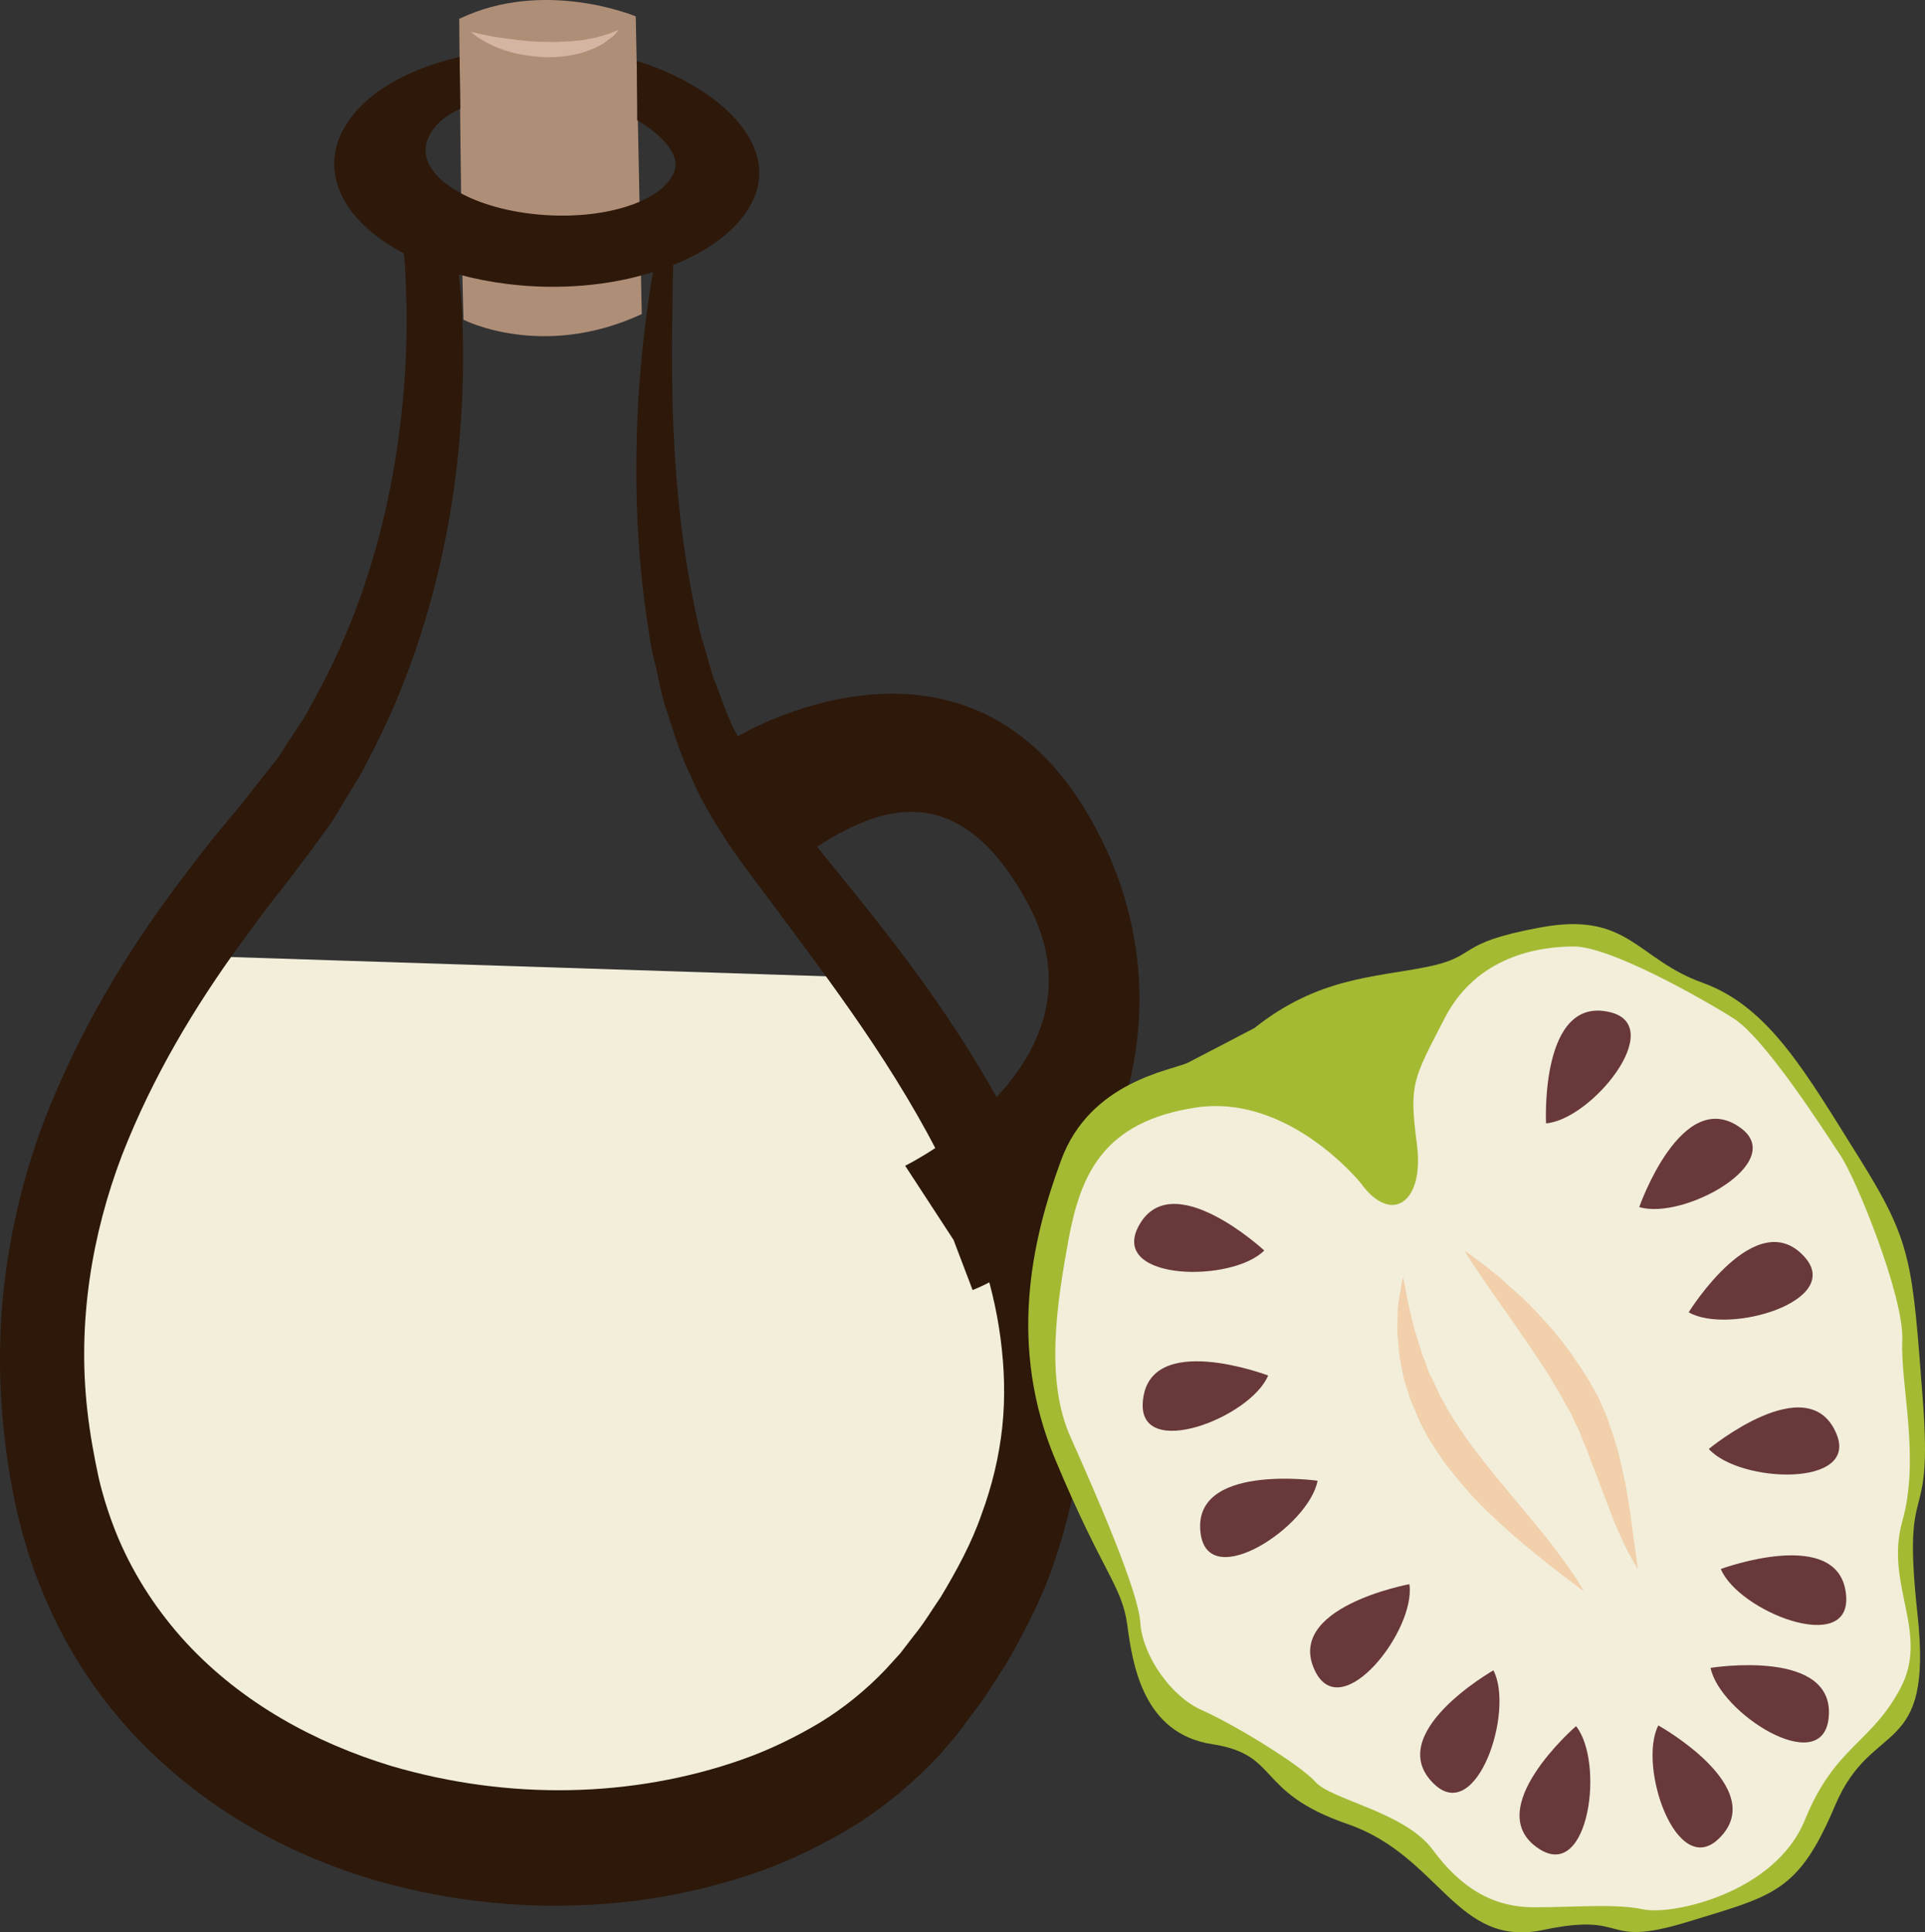
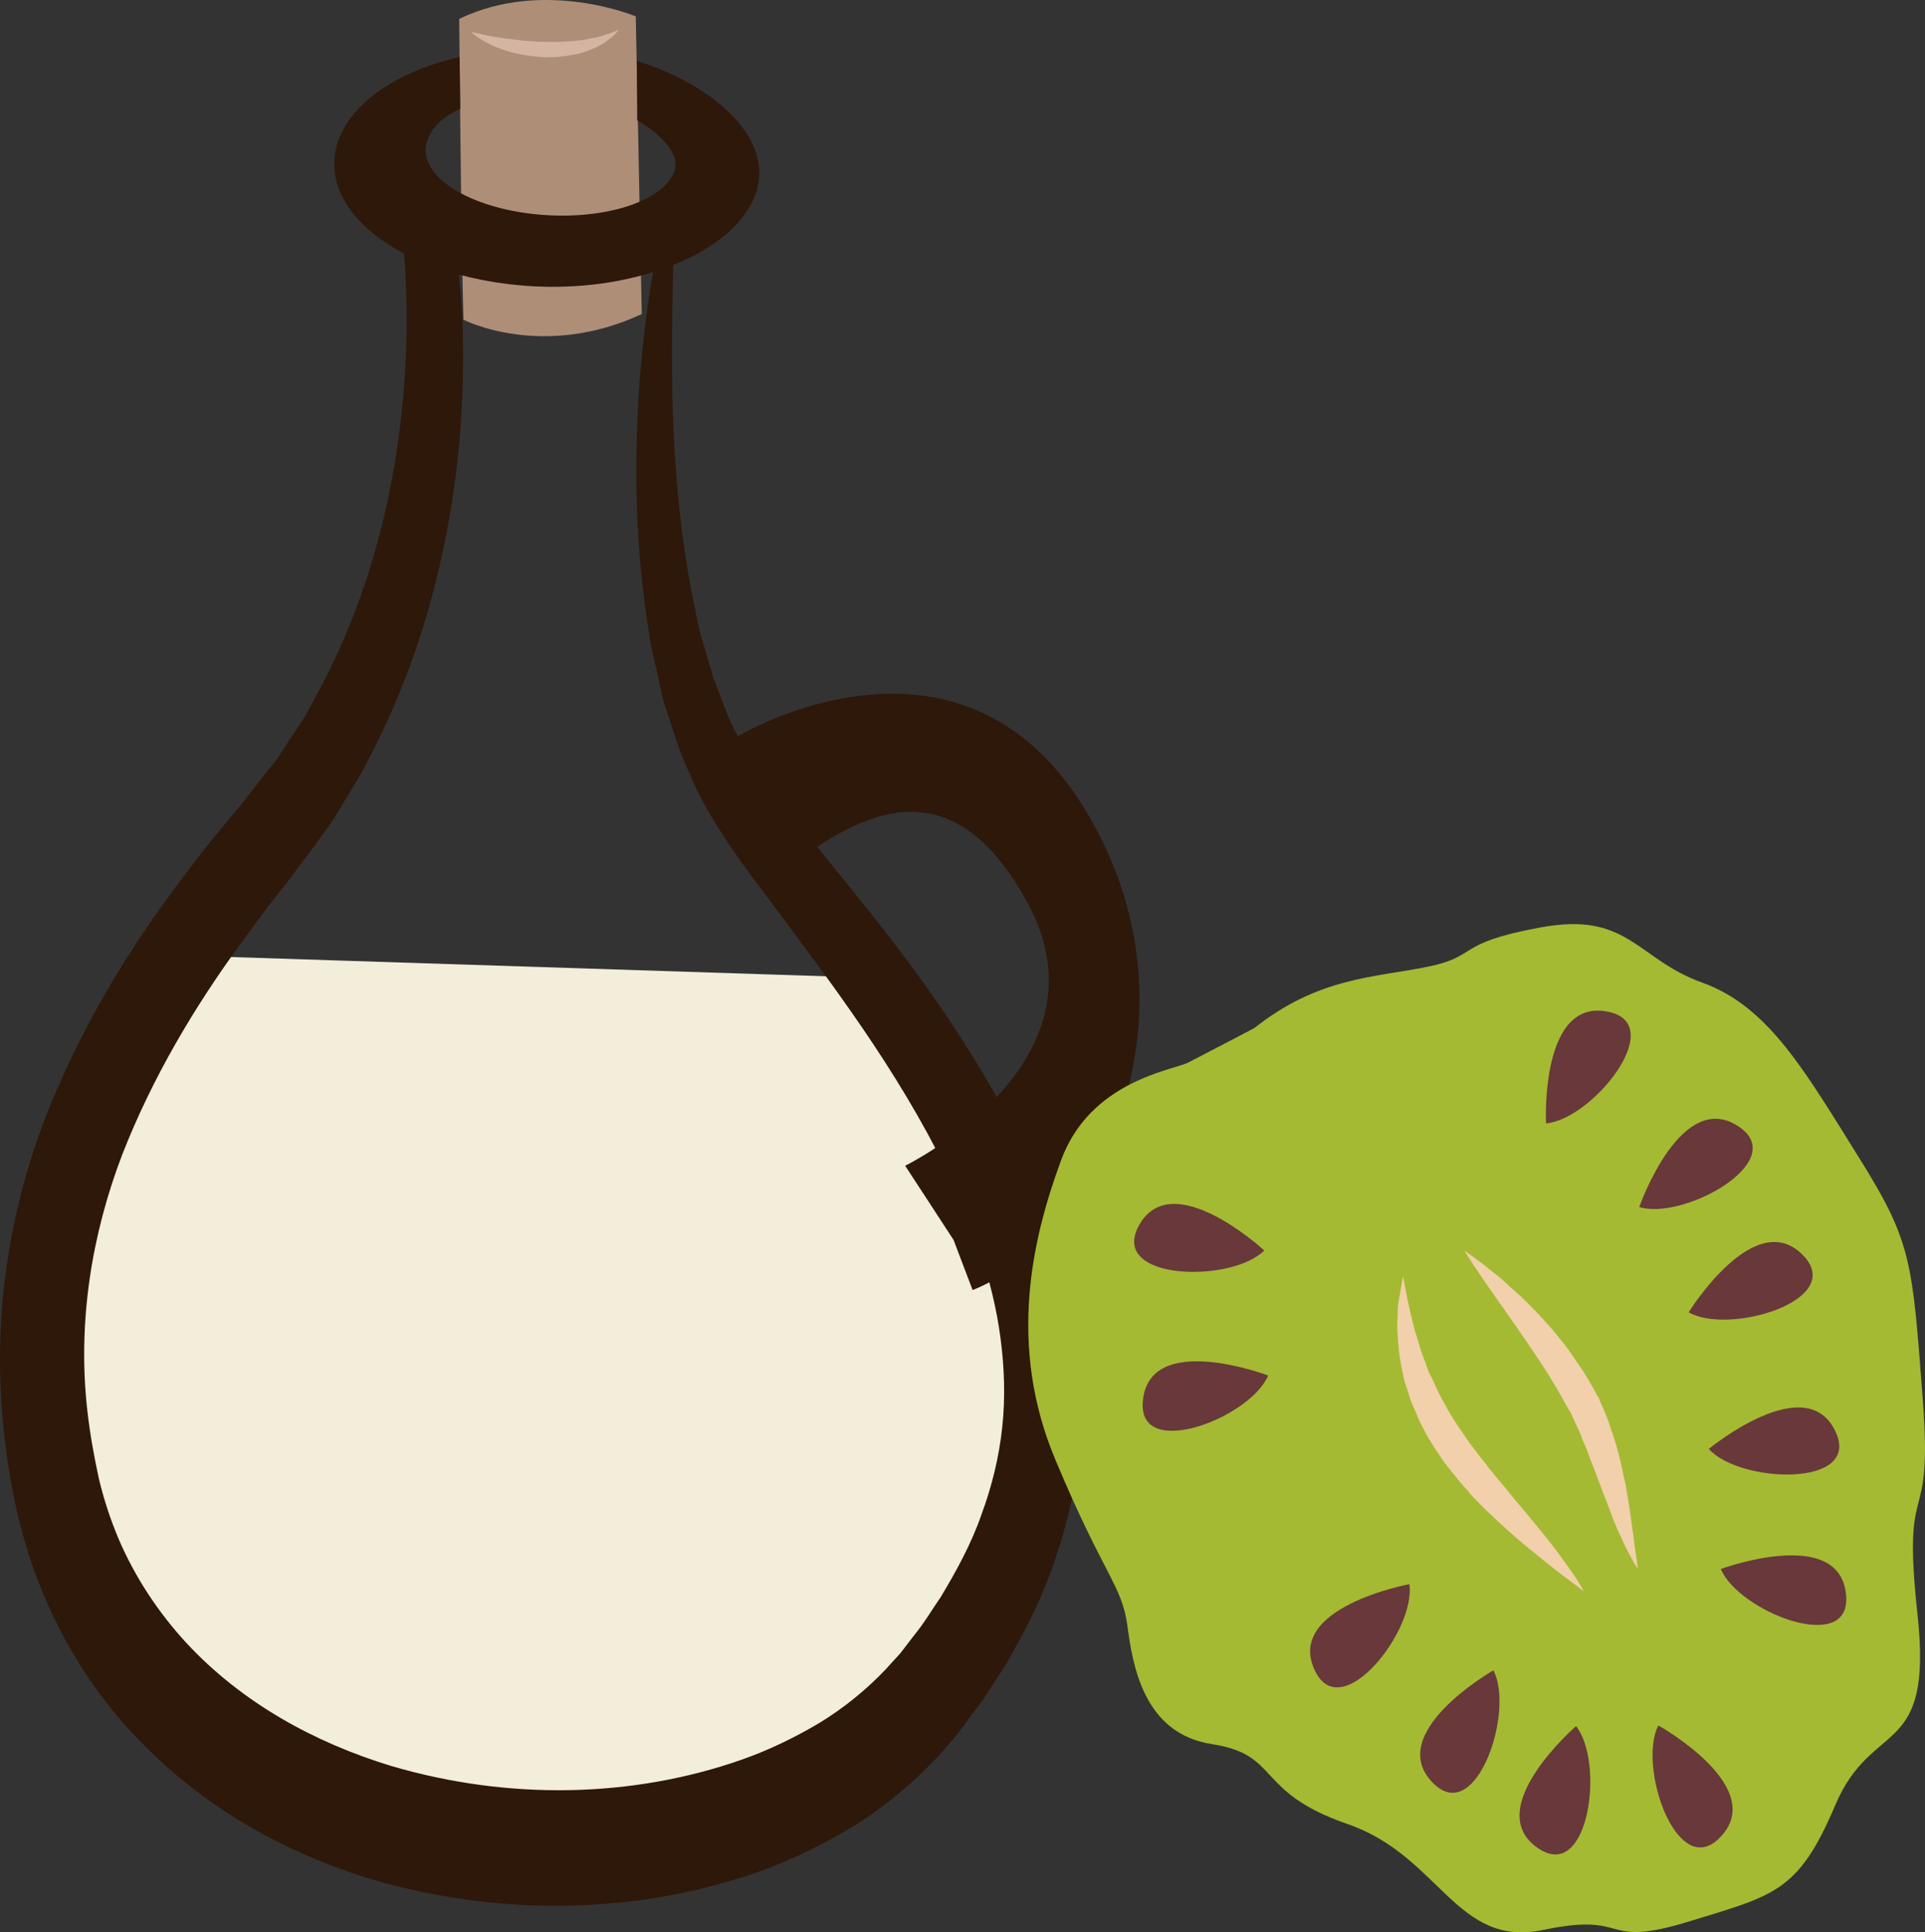
<svg xmlns="http://www.w3.org/2000/svg" xmlns:ns1="http://sodipodi.sourceforge.net/DTD/sodipodi-0.dtd" xmlns:ns2="http://www.inkscape.org/namespaces/inkscape" xml:space="preserve" width="54.518mm" height="54.724mm" version="1.1" style="clip-rule:evenodd;fill-rule:evenodd;image-rendering:optimizeQuality;shape-rendering:geometricPrecision;text-rendering:geometricPrecision" viewBox="0 0 5451.798 5472.423" id="svg54" ns1:docname="3832.svg" ns2:version="0.92.4 (5da689c313, 2019-01-14)">
  <rect x="0" y="0" width="5451.798" height="5472.423" fill="#333333" stroke="none" />
  <ns1:namedview pagecolor="#ffffff" bordercolor="#666666" borderopacity="1" objecttolerance="10" gridtolerance="10" guidetolerance="10" ns2:pageopacity="0" ns2:pageshadow="2" ns2:window-width="640" ns2:window-height="480" id="namedview56" showgrid="false" ns2:zoom="0.2102413" ns2:cx="102.59667" ns2:cy="91.728667" ns2:window-x="0" ns2:window-y="0" ns2:window-maximized="0" ns2:current-layer="svg54" />
  <defs id="defs4">
    <style type="text/css" id="style2">
   
    .fil2 {fill:#2D180A;fill-rule:nonzero}
    .fil6 {fill:#68383B;fill-rule:nonzero}
    .fil4 {fill:#A4BA33;fill-rule:nonzero}
    .fil1 {fill:#AF8E77;fill-rule:nonzero}
    .fil3 {fill:#D3B5A1;fill-rule:nonzero}
    .fil5 {fill:#F1D0AB;fill-rule:nonzero}
    .fil0 {fill:#F2EEDA;fill-rule:nonzero}
   
  </style>
  </defs>
  <g id="Vrstva_x0020_1" transform="translate(-7785.463,-11804.565)">
    <g id="_689494384">
      <path class="fil0" d="m 8288,14510 c 0,0 -664,1251 -181,1889 483,637 2197,1201 2616,-411 0,0 35,-810 -488,-1415 z" id="path7" ns2:connector-curvature="0" style="fill:#f2eeda;fill-rule:nonzero" />
      <path class="fil1" d="m 9086,11858 c 0,0 5,608 12,852 0,0 223,115 505,-16 l -17,-843 c 0,0 -259,-109 -500,7 z" id="path9" ns2:connector-curvature="0" style="fill:#af8e77;fill-rule:nonzero" />
      <path class="fil2" d="m 10624,15846 c -9,84 -29,167 -59,248 -28,81 -70,158 -115,233 -25,36 -47,74 -75,108 l -40,52 -41,45 c -55,58 -119,110 -188,152 -69,41 -143,77 -220,104 -308,108 -658,116 -992,18 -217,-66 -424,-179 -582,-350 -78,-85 -144,-184 -191,-294 -23,-55 -42,-112 -56,-172 -13,-60 -25,-126 -32,-189 -29,-253 13,-502 98,-725 87,-223 207,-422 336,-599 32,-44 64,-88 97,-130 17,-21 33,-42 49,-63 17,-23 35,-46 52,-69 17,-23 34,-47 51,-70 17,-23 31,-49 46,-74 15,-24 30,-49 45,-74 14,-25 27,-52 40,-77 105,-207 172,-429 210,-643 38,-215 46,-422 36,-611 -3,-28 -5,-56 -8,-84 44,12 90,21 139,27 147,18 291,4 411,-34 -16,89 -32,211 -42,365 -9,179 -11,402 31,660 4,33 12,65 20,98 7,33 14,66 23,100 23,66 41,136 74,202 27,69 67,131 108,195 39,57 81,112 123,168 166,224 351,464 495,757 70,146 130,306 152,474 11,83 14,168 5,252 z m 210,-307 c -34,-221 -112,-408 -195,-570 -171,-322 -371,-558 -545,-773 -43,-53 -86,-105 -126,-155 -33,-50 -68,-95 -93,-151 -29,-51 -47,-111 -69,-165 -9,-29 -17,-58 -25,-86 -9,-28 -17,-56 -22,-85 -50,-228 -64,-439 -69,-611 -3,-166 0,-296 2,-388 118,-47 206,-119 235,-206 49,-149 -112,-301 -338,-372 1,64 1,161 1,168 64,38 122,93 106,143 -31,90 -212,145 -406,122 -193,-23 -325,-115 -295,-206 12,-36 43,-69 94,-91 0,-30 -2,-117 -2,-147 -177,41 -306,128 -345,241 -39,119 38,237 187,315 1,10 2,20 3,29 3,41 3,83 5,125 2,171 -13,355 -53,543 -40,187 -105,377 -201,552 -12,21 -23,44 -36,66 -13,20 -27,41 -41,62 -14,20 -26,43 -41,62 -16,19 -31,39 -47,59 -15,19 -31,39 -47,60 -17,21 -35,42 -53,64 -36,42 -71,88 -106,134 -141,185 -278,398 -385,659 -53,130 -95,275 -119,429 -25,155 -29,318 -13,478 8,81 20,158 38,239 19,81 43,160 75,235 62,150 148,281 247,389 199,216 438,345 684,420 189,55 378,79 565,74 187,-4 371,-38 548,-102 88,-33 174,-76 258,-127 83,-53 162,-118 235,-196 18,-21 36,-41 53,-62 l 46,-62 c 32,-40 59,-87 88,-130 54,-94 105,-190 141,-299 37,-108 63,-223 74,-340 10,-117 4,-234 -13,-344 z" id="path11" ns2:connector-curvature="0" style="fill:#2d180a;fill-rule:nonzero" />
      <path class="fil3" d="m 9119,11895 c 0,0 7,1 19,4 12,3 28,6 48,10 20,3 43,6 68,9 24,3 51,5 77,5 13,0 26,1 39,0 13,-1 25,-1 37,-2 13,-1 24,-3 36,-4 10,-3 21,-4 31,-6 9,-3 18,-5 26,-8 7,-2 15,-4 20,-7 11,-4 18,-7 18,-7 0,0 -5,6 -13,15 -5,5 -11,9 -18,14 -6,6 -15,11 -24,16 -10,6 -21,10 -32,14 -12,4 -24,9 -38,11 -13,2 -26,5 -41,6 -14,2 -28,1 -42,2 -28,-2 -57,-5 -83,-11 -25,-6 -49,-14 -68,-23 -19,-9 -35,-19 -45,-26 -9,-7 -15,-12 -15,-12 z" id="path13" ns2:connector-curvature="0" style="fill:#d3b5a1;fill-rule:nonzero" />
-       <path class="fil2" d="m 9875,13890 c 0,0 627,-380 984,208 356,587 27,1224 -319,1360 l -54,-142 -137,-210 c 0,0 590,-289 349,-740 -242,-452 -536,-217 -751,-52 l -119,-371 z" id="path15" ns2:connector-curvature="0" style="fill:#2d180a;fill-rule:nonzero" />
+       <path class="fil2" d="m 9875,13890 c 0,0 627,-380 984,208 356,587 27,1224 -319,1360 l -54,-142 -137,-210 c 0,0 590,-289 349,-740 -242,-452 -536,-217 -751,-52 z" id="path15" ns2:connector-curvature="0" style="fill:#2d180a;fill-rule:nonzero" />
    </g>
    <g id="_689507992">
      <path class="fil4" d="m 11338,14716 c 0,0 -143,75 -188,98 -45,22 -278,52 -360,278 -83,225 -151,526 -15,848 135,323 187,353 203,466 15,113 45,308 240,338 195,30 120,135 383,226 263,90 308,353 556,300 248,-52 158,53 406,-22 247,-76 315,-83 420,-331 105,-248 278,-128 233,-541 -45,-413 45,-218 15,-608 -30,-391 -30,-444 -180,-684 -151,-241 -255,-428 -443,-496 -188,-67 -210,-203 -459,-157 -247,45 -173,82 -323,112 -150,30 -308,30 -488,173 z" id="path18" ns2:connector-curvature="0" style="fill:#a4ba33;fill-rule:nonzero" />
-       <path class="fil0" d="m 11640,15156 c 0,0 -203,-254 -467,-215 -265,40 -327,192 -361,372 -33,181 -68,400 6,563 73,164 192,435 197,525 6,90 85,208 175,247 90,40 276,153 321,203 45,51 253,85 332,192 79,107 169,163 287,163 119,0 231,-11 310,6 80,17 372,-45 457,-253 85,-209 186,-215 270,-372 85,-158 -45,-294 6,-474 51,-180 -6,-389 0,-513 5,-123 -130,-456 -175,-523 -45,-68 -214,-333 -304,-389 -90,-57 -349,-203 -451,-203 -101,0 -276,28 -366,203 -90,174 -101,186 -79,355 23,169 -73,231 -158,113 z" id="path20" ns2:connector-curvature="0" style="fill:#f2eeda;fill-rule:nonzero" />
      <path class="fil5" d="m 11759,15420 c 0,0 4,17 9,46 3,14 6,32 11,52 2,9 5,20 7,30 3,11 5,22 9,33 8,24 14,49 24,74 6,13 9,27 15,40 7,12 13,26 19,39 6,14 13,27 20,40 4,7 8,13 11,20 l 12,20 c 16,26 34,52 53,79 19,25 38,50 58,75 20,25 41,49 60,73 40,47 77,92 108,131 16,20 29,39 41,55 13,17 22,32 31,44 16,25 24,40 24,40 0,0 -14,-10 -37,-28 -24,-17 -57,-43 -96,-75 -39,-31 -84,-69 -129,-113 -12,-10 -23,-22 -35,-34 -11,-11 -23,-23 -33,-36 -23,-25 -44,-52 -65,-79 -20,-29 -40,-58 -56,-89 l -12,-23 c -3,-7 -7,-15 -10,-23 -6,-16 -14,-30 -19,-46 -5,-16 -10,-32 -15,-46 -4,-15 -7,-31 -10,-46 -6,-29 -8,-57 -10,-83 -3,-26 0,-50 0,-71 0,-21 4,-38 7,-53 4,-29 8,-46 8,-46 z" id="path22" ns2:connector-curvature="0" style="fill:#f1d0ab;fill-rule:nonzero" />
      <path class="fil5" d="m 11933,15347 c 0,0 15,9 38,27 11,8 25,18 41,32 16,12 34,27 51,44 19,16 39,34 59,55 20,20 40,42 61,66 10,12 20,25 30,37 10,13 20,26 29,40 9,14 19,27 28,41 9,15 18,29 26,44 l 12,22 2,3 1,1 2,4 2,5 5,12 c 7,15 13,29 19,45 11,32 22,64 30,94 8,31 13,60 20,88 5,28 9,54 13,78 3,24 6,47 9,67 3,19 4,37 7,51 4,29 6,45 6,45 0,0 -9,-13 -23,-40 -7,-12 -15,-28 -23,-47 -9,-18 -18,-39 -27,-62 -8,-23 -18,-48 -28,-74 -10,-26 -20,-54 -31,-81 -6,-14 -10,-29 -16,-42 -6,-14 -12,-28 -17,-42 -6,-13 -14,-29 -20,-43 l -5,-11 -3,-6 -1,-1 c 0,0 3,5 1,2 v 0 -1 l -2,-2 -12,-21 c -14,-27 -31,-54 -47,-81 -17,-26 -34,-52 -51,-77 -17,-24 -33,-49 -49,-71 -16,-23 -31,-45 -45,-64 -28,-40 -51,-74 -67,-98 -16,-24 -25,-39 -25,-39 z" id="path24" ns2:connector-curvature="0" style="fill:#f1d0ab;fill-rule:nonzero" />
      <path class="fil6" d="m 12164,14986 c 0,0 -18,-363 181,-315 163,39 -51,304 -181,315 z" id="path26" ns2:connector-curvature="0" style="fill:#68383b;fill-rule:nonzero" />
      <path class="fil6" d="m 12428,15223 c 0,0 120,-344 286,-225 137,98 -161,263 -286,225 z" id="path28" ns2:connector-curvature="0" style="fill:#68383b;fill-rule:nonzero" />
      <path class="fil6" d="m 12568,15521 c 0,0 191,-309 328,-157 112,125 -215,222 -328,157 z" id="path30" ns2:connector-curvature="0" style="fill:#68383b;fill-rule:nonzero" />
      <path class="fil6" d="m 12625,15908 c 0,0 281,-232 361,-44 66,154 -274,141 -361,44 z" id="path32" ns2:connector-curvature="0" style="fill:#68383b;fill-rule:nonzero" />
      <path class="fil6" d="m 12659,16248 c 0,0 341,-126 355,77 12,168 -305,43 -355,-77 z" id="path34" ns2:connector-curvature="0" style="fill:#68383b;fill-rule:nonzero" />
-       <path class="fil6" d="m 12630,16528 c 0,0 359,-58 334,145 -21,166 -308,-17 -334,-145 z" id="path36" ns2:connector-curvature="0" style="fill:#68383b;fill-rule:nonzero" />
      <path class="fil6" d="m 11366,15346 c 0,0 -267,-247 -358,-65 -74,151 266,157 358,65 z" id="path38" ns2:connector-curvature="0" style="fill:#68383b;fill-rule:nonzero" />
      <path class="fil6" d="m 11377,15700 c 0,0 -340,-129 -355,75 -13,167 305,45 355,-75 z" id="path40" ns2:connector-curvature="0" style="fill:#68383b;fill-rule:nonzero" />
-       <path class="fil6" d="m 11517,15998 c 0,0 -360,-51 -331,151 24,166 307,-22 331,-151 z" id="path42" ns2:connector-curvature="0" style="fill:#68383b;fill-rule:nonzero" />
      <path class="fil6" d="m 11777,16291 c 0,0 -358,66 -266,248 76,150 285,-119 266,-248 z" id="path44" ns2:connector-curvature="0" style="fill:#68383b;fill-rule:nonzero" />
      <path class="fil6" d="m 12015,16535 c 0,0 -316,180 -168,322 121,116 228,-207 168,-322 z" id="path46" ns2:connector-curvature="0" style="fill:#68383b;fill-rule:nonzero" />
      <path class="fil6" d="m 12249,16693 c 0,0 -275,238 -104,348 141,91 185,-246 104,-348 z" id="path48" ns2:connector-curvature="0" style="fill:#68383b;fill-rule:nonzero" />
      <path class="fil6" d="m 12482,16691 c 0,0 318,177 172,320 -120,118 -231,-204 -172,-320 z" id="path50" ns2:connector-curvature="0" style="fill:#68383b;fill-rule:nonzero" />
    </g>
  </g>
</svg>